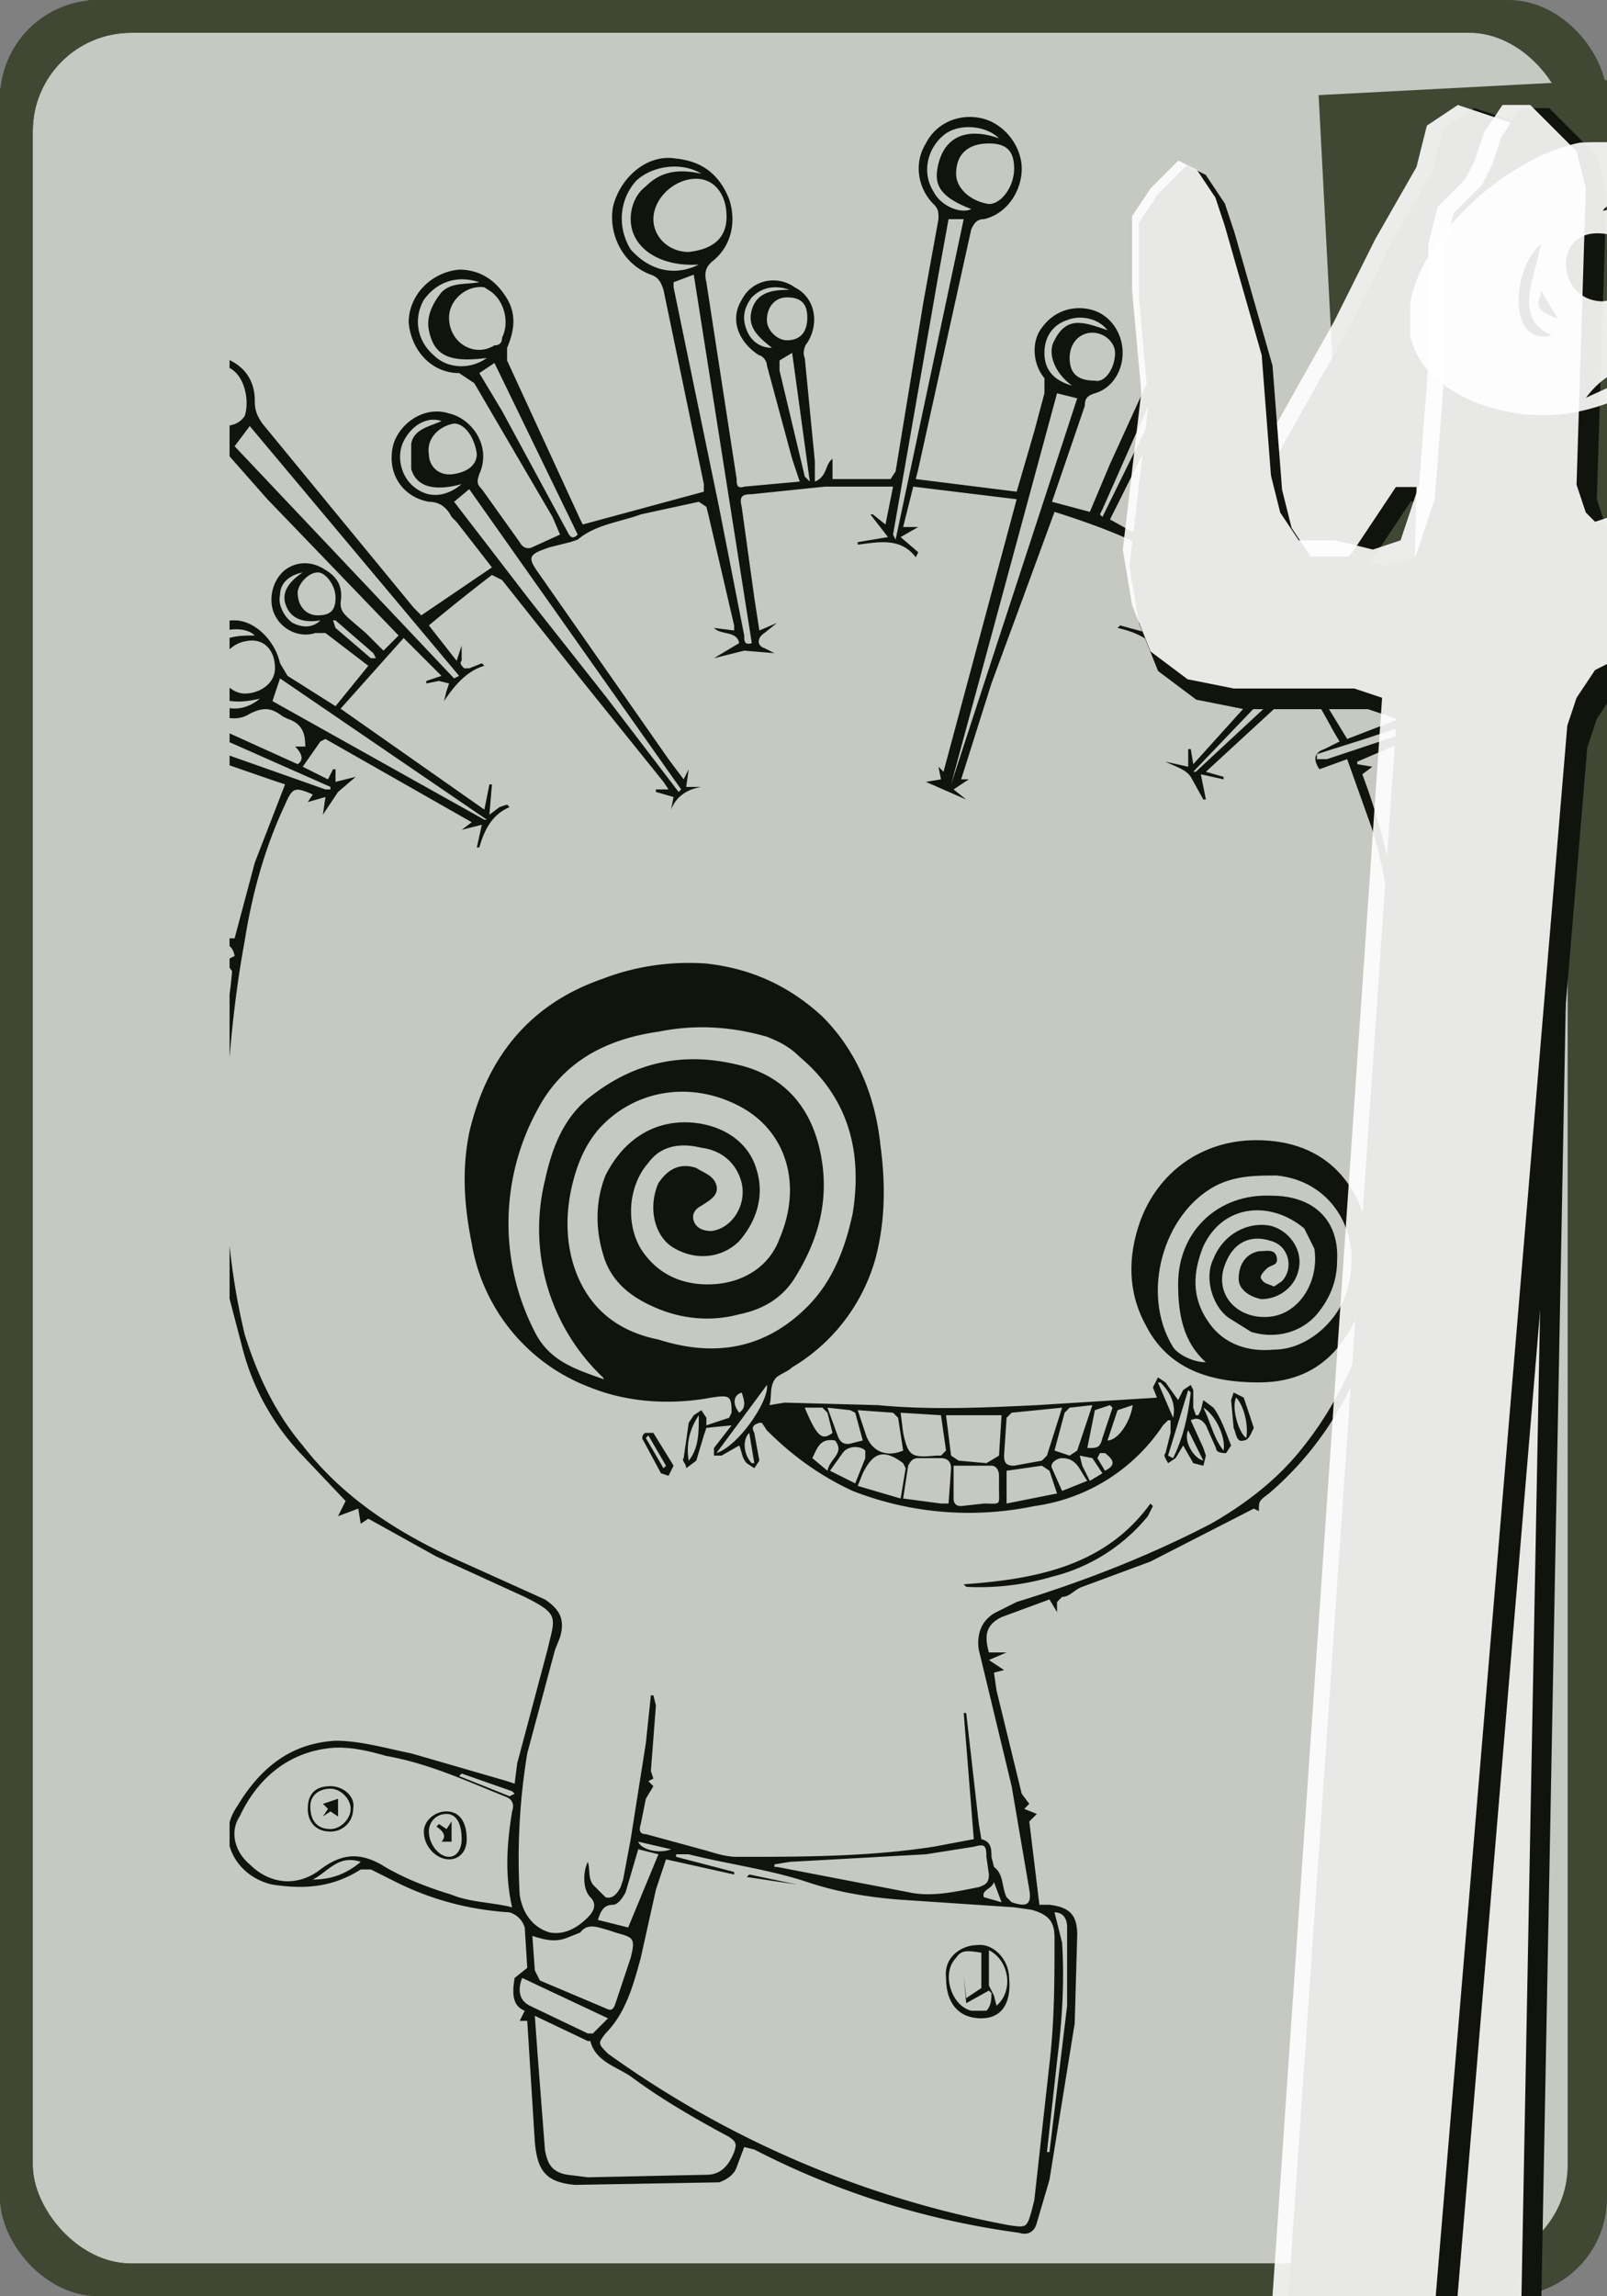
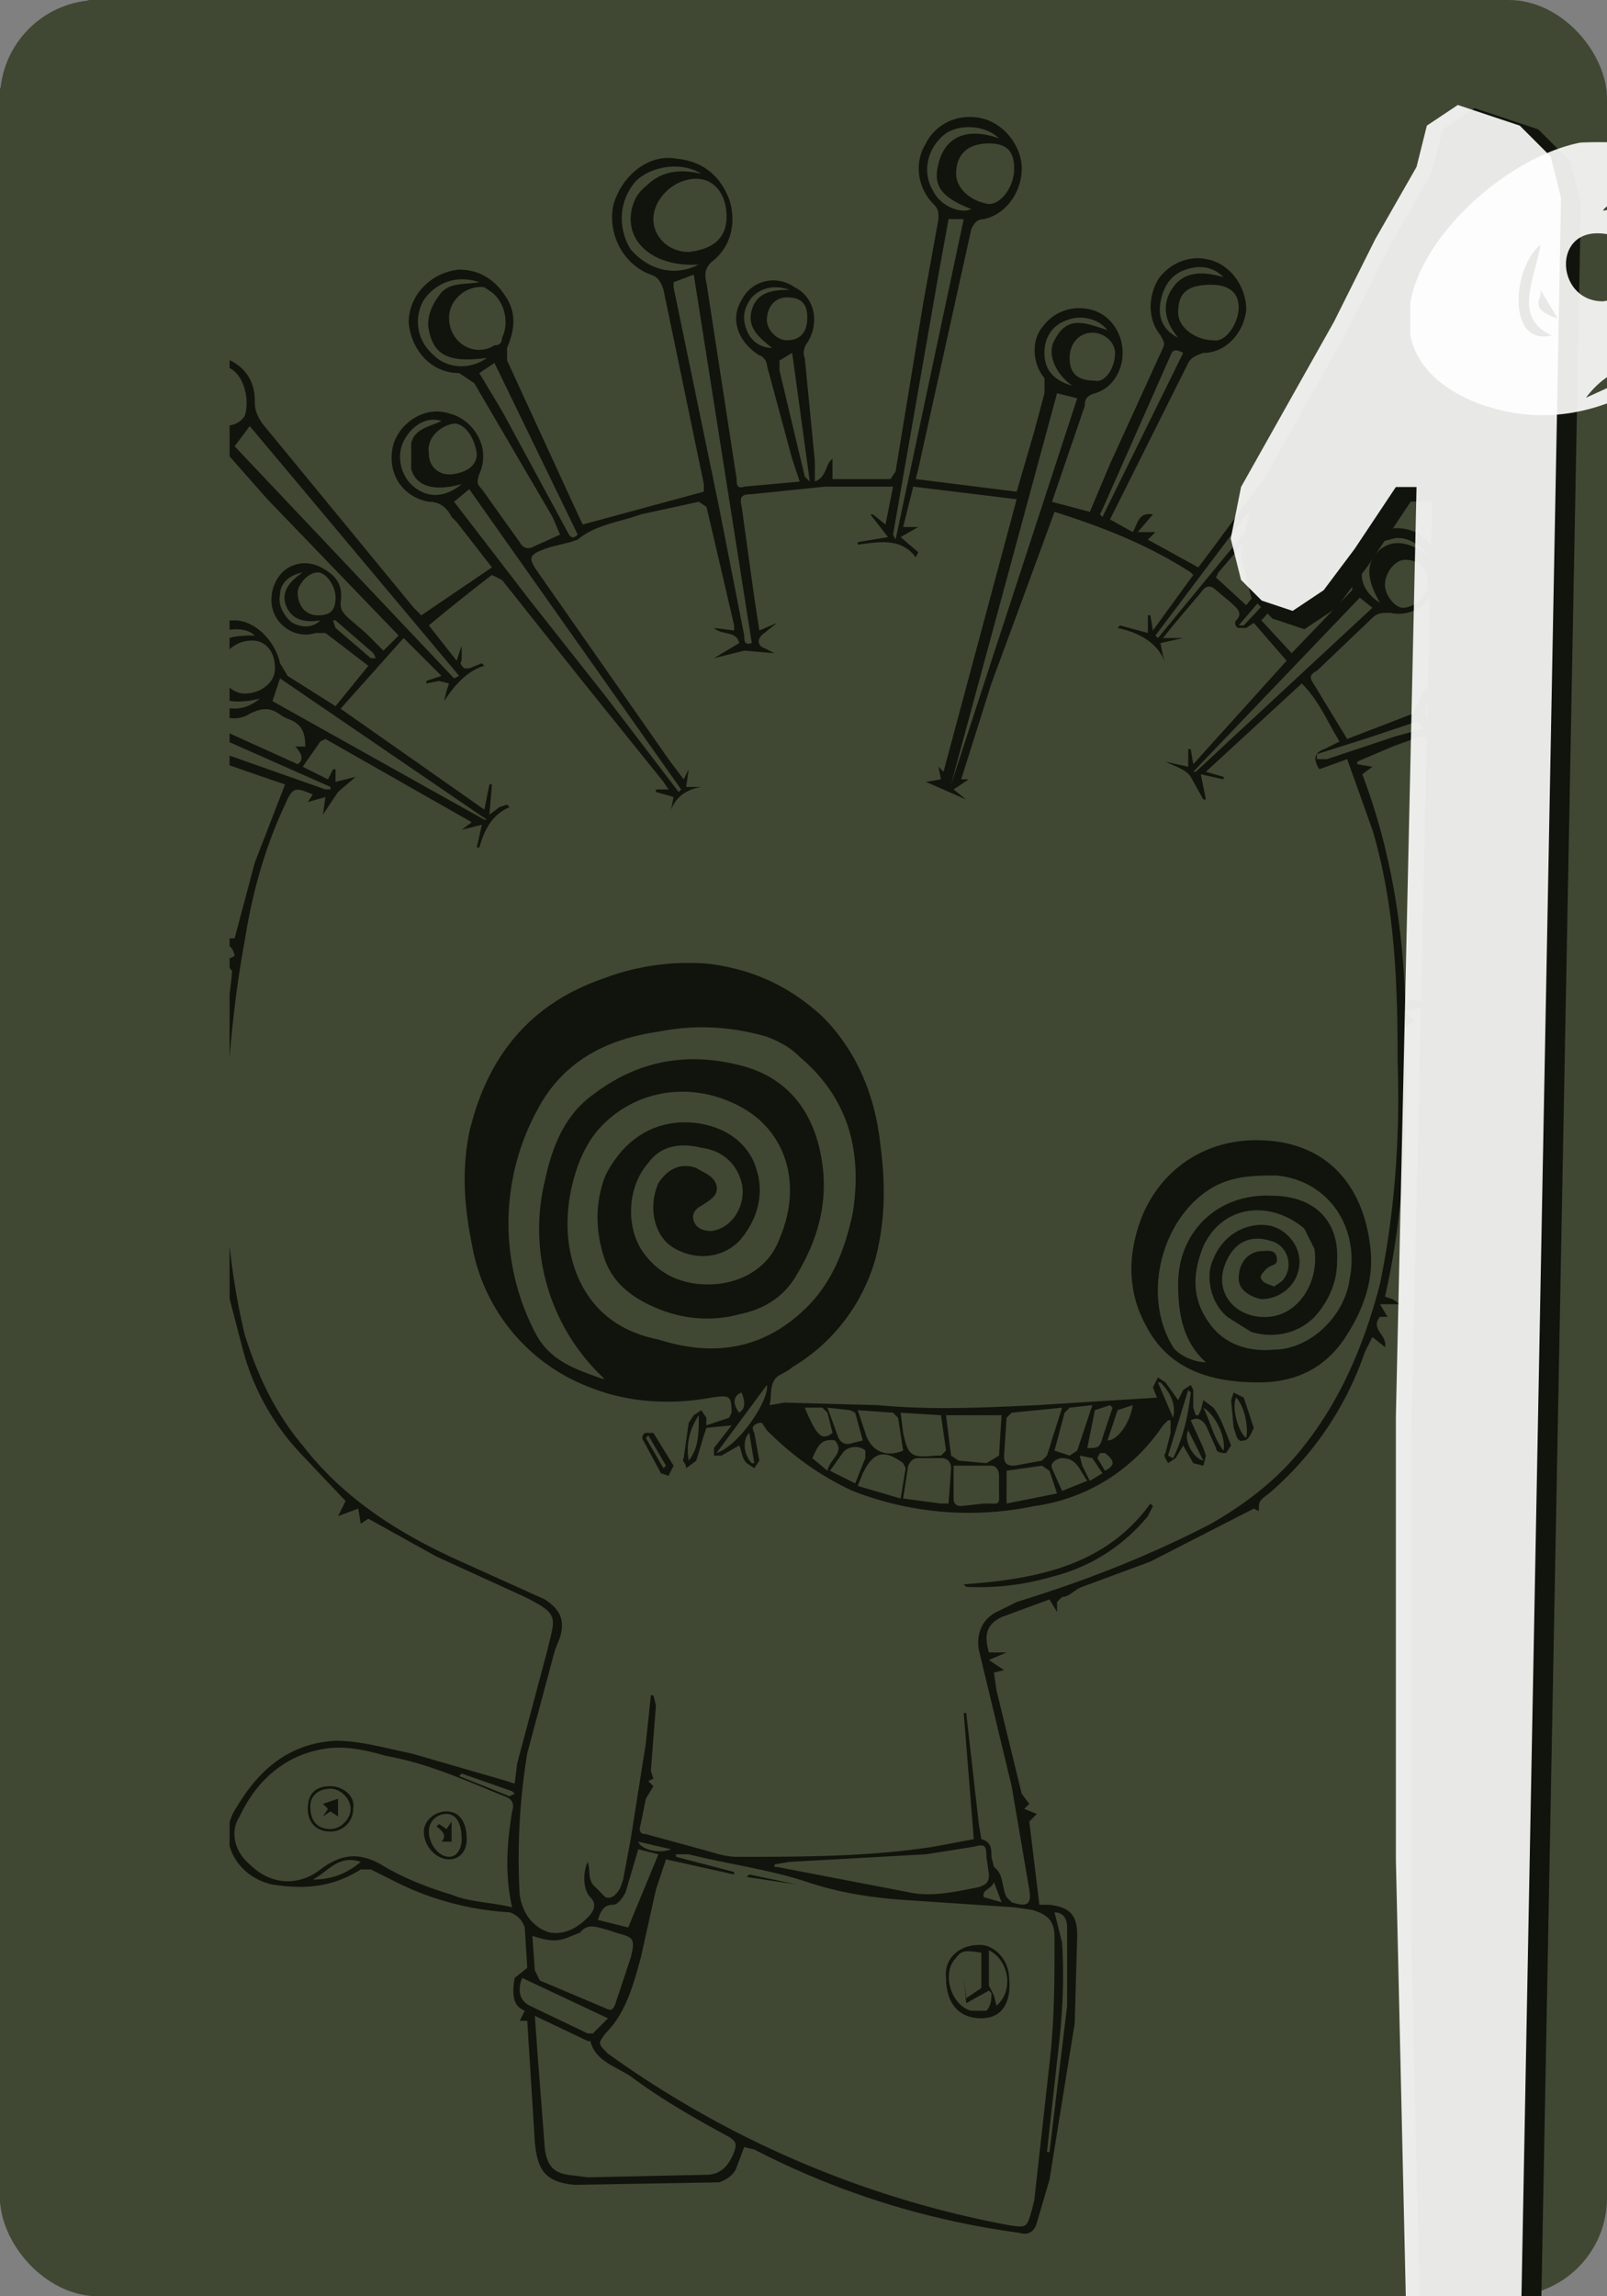
<svg xmlns="http://www.w3.org/2000/svg" width="245" height="350" viewBox="0 0 245 350" fill="#212">
  <rect x="0" y="0" width="245" height="350" fill="#808080" stroke="none" />
  <style type="text/css">text { font-family: monospace; font-size: 21px;}</style>
  <defs>
    <symbol id="num_0" viewBox="0 0 57.7 273">
      <path d="m41 266-2 5-3 2h-3l-8-1-4-2-4-3-2-4-5-11-2-10-5-44-3-44 1-45 4-44 3-21 3-11 3-11 4-8 3-4 4-4 7-4 5-2h5l4 4 3 4 3 9 3 15 2 15 1 30v48l-3 47-5 47-9 47Zm-15-20 3 3 3-4 2-9 7-52 4-51 1-52-3-51-3-9-1-3-2-2-2 2-2 3-3 3-2 3-1 5-7 47-5 47-1 23v12l1 12 1 23 3 23 2 12 3 12 2 3Z" />
    </symbol>
    <symbol id="num_1" viewBox="0 0 31.6 222.4">
      <path d="m16 127 2-90h-2l-2 3-2 3-3 4-3 2-3-1-2-2-1-4 1-5 9-16 4-8 4-7 1-4 3-2 3 1 3 1 3 3 1 4-4 212-3 1h-3l-2-1-2-4-1-3-1-44v-43Z" />
    </symbol>
    <symbol id="num_2" viewBox="0 0 71.5 249">
-       <path d="m55 234 3 5-1 2-3 2-3 2-7 2-8 1-12 1-12-1-5-2-4-3-2-4-1-4 4-81 9-87 3-6 4-4 3-4 5-3 6-3 6-4 6-4 6-6 4-5 2-5-1-4-2-2-3-1-6-1-9 1-10 1-4 2-4-1-4-3-1-4V8l2-3 3-1h10l9-3 10-1 11 4 5 3 4 5 3 7v19l-3 9-3 4-4 5-6 3-11 5-6 3-5 2-4 2-3 3-1 4-8 73-4 78 2 3 3 3 5 1 9 2 7-2 8-3h5l3 1Z" />
-     </symbol>
+       </symbol>
    <symbol id="num_3" viewBox="0 0 72.4 249">
-       <path d="m66 50-3 5 1 3 3 4 3 10 2 28v15l-1 14-4 49-5 25-5 25-4 8-3 4-5 5-5 3-5 1H25l-8-4-5-4-5-4-5-7-2-7v-9l1-4 3-2h3l3 2 2 4 1 10 4 5 4 3 4 1 5-1 5-2 4-4 6-8 4-9 7-59 1-30 1-15-1-14v-8l-1-7-2-5-4-3-4-1-6-1-6 1-4-1-4-4-1-4 2-3 2-5 3-2h9l5-1 6-5 4-5 2-5-1-7-2-4-3-4-4-2h-6l-14 3h-8l-3-1-2-2v-3l2-3 3-1 18-5 6-2 7-1 5 2 7 4 5 7 3 9v16l-2 6-3 6Z" />
-     </symbol>
+       </symbol>
    <symbol id="num_4" viewBox="0 0 81.2 247.9">
-       <path d="m3 9 3-3 2 1 2 3 1 3 2 7 2 7 1 13 1 4 2 3h4l4 1 3-1 1-3 1-3 1-13V15l1-4 3-3 1-2 1-3 2-3h3l2 2 3 3 1 4-1 32 1 3 1 1 3-1 10-2 10-1h4l2 3 1 3-1 4-4 3-4 2-9 2-8 1-4 2-2 3-1 3-15 179-3 2h-4l-5-1-3-1-2-3v-4L28 64l-3-1H12l-5-1-4-3-2-5-1-6 2-17-1-11v-8l2-3Z" />
-     </symbol>
+       </symbol>
    <symbol id="num_5" viewBox="0 0 79.1 256.6">
      <path d="M24 44v5h5l9-2 9-1h7l8 1 6 2 6 4 4 6 1 7-10 74-12 74-3 15-2 7-3 8-3 4-4 4-7 3-8 2h-8l-9-1-5-2-3-4-1-4v-7l-1-8v-3l1-3 3-1h3l2 3 1 4 1 7 2 3 3 2h3l4-1 6-4 3-5 4-9 14-68 10-69V73l-1-4-3-2-4-1-7-1-7-2-24 5-3-1-2-2-1-4 2-11 1-11 1-11-1-16V9l2-2h3l56-7 4 1 2 3 1 4-1 3-3 2-3 1-9 2-10 1-18 1h-4l-2 2-1 3-1 11-3 10Z" />
    </symbol>
    <symbol id="num_6" viewBox="0 0 71.5 282.4">
      <path d="M38 44v4l2 1h3l10 1 6 1 4 2 4 4 2 5 1 7 1 7v14l-10 91-14 91-2 5-3 4-3 1H27l-8-2-6-3-7-4-4-3-1-4-1-5 7-119L20 22l4-9 4-5 6-3 21-5h7l5 2 3 3 1 3-1 5-1 3-3 1-4 1-8-1-4 1-3 2-2 4-3 7-2 6-2 7Zm19 25-2-4-5-1H40l-4 1-2 2-3 5-2 7-18 179 3 5 5 4 4 1 5-1 4-2 3-5 4-9 4-25 3-25-2-9v-5l2-4 2-7 7-51 3-52-1-4Z" />
    </symbol>
    <symbol id="num_7" viewBox="0 0 75.3 246.1">
      <path d="M1 236 57 19l-2-1-3 1-9 2H29l-3-1-1-3-2-4-1-4V5l3-2 3-1 39-2 4 1 3 2 1 4v4L9 244l-3 2-3-1-2-2-1-3 1-4Z" />
    </symbol>
    <symbol id="num_8" viewBox="0 0 56.5 280.7">
      <path d="m42 277-5 4-6-2-5-4-5-5-5-5-5-9-4-8-4-9-2-9-1-32 1-32 3-32 6-32v-6l-2-6-2-5-2-11V45l2-14 4-14 2-7 4-5 5-3 5-2h14l3 1 3 3 2 4 2 6 2 6 1 13v12l-2 26-2 10-3 10-2 5-1 5 2 4 4 6 2 6 6 92-1 15-1 14-2 15-3 10-4 9-4 5Zm-15-19 4 3 3-3 2-7 3-22 1-23-1-45-1-23-2-12-2-11-1-4-2-3-3-1-3 2-1 3-3 12-2 11-2 26-1 26 1 26 1 13 3 13 1 8 3 8 2 3Zm8-245-4-2-5 3-2 4-5 10v12l1 32v3l2 3 3 1h5l4-1 4-3 1-4 2-7v-7l-1-19v-9l-2-9-1-4-2-3Z" />
    </symbol>
    <symbol id="num_9" viewBox="0 0 57.7 283.6">
      <path d="m36 100-2-3-4 1-4 2h-4l-5-1-4-3-4-5-3-6-5-14-1-8 1-12 2-11 2-12 4-12 1-4 2-4 4-2 5-2 5-3 7-1 7 2 6 3h5l3 1 3 3 1 4-8 130-1 65 1 68-3 3-4 3-3 2-3-1-2-3-1-3 2-177Zm5-82-2-2-5 2-3 4-5 8-1 7-2 7-1 13 1 13 1 5 2 3 3 1 2-1 3-4 5-8 1-7 1-8 1-30-1-3Z" />
    </symbol>
    <symbol id="icon_1" viewBox="0 0 247.9 150.5">
      <path d="M61 0c47-1 88 17 124 48 20 18 40 35 51 59l11 24v2c1 6 2 11-2 15-5 4-11 2-15-2-12-9-26-14-41-15l-59-3-38-4c-33-6-57-26-75-54L1 31c-3-10 0-14 8-20C24 2 42-1 61 0Zm17 17h-8c-16-2-29-2-43 4-10 4-11 7-8 16 5 17 16 29 26 42 14 20 36 27 58 31-16-29-25-60-25-93Zm44 94c27 2 56 3 85-6-15-29-37-47-62-64l-23 70Z" />
    </symbol>
    <symbol id="icon_2" viewBox="0 0 283.5 160.3">
      <path d="M94 14c45 14 104 35 150 37l29 3c12 0 9 12 10 21-2 11-7 88-19 85-49-7-96-26-136-57-12-8 7-9 9-32 2-6 2-8-5-8l-38-6m78 55c4 1 7 4 11 1l22-15c11-9 24-16 35-26 4-7 14-7 20-13 11-6 14 5 14 14 0 5-19 18-24 21l-44 32c10 2 22 12 30 4l36-28c-3 28 3 21-20 37 6 2 11 2 16-3v5l1 1 6-51V66c0-7-2-9-9-10-28-3-55-3-83-9-3-1-6 0-10 2l-27 16c-3 2-2 6-3 10l38-23c6-5 14-2 21-1l-63 44c5 2 19 12 23 9l34-23 36-25c7-2 14 0 22 0l-82 56Zm-45-14c37 32 84 50 131 59 9 1 8 3 10-7l1-7c-33-4-64-15-94-29l-41-20c-3-1-4 2-7 4Zm132-20c-2-15-15-9-12 4 1 3 2 5 6 5 5 0 6-5 6-9Zm16-21c7 25-1 52-3 78 2-11 15-77 3-78Zm-27 31c-5-7-4-12 0-18-9 0-7 16 0 18ZM147 49l13-7c-6-2-12 1-13 7Zm35-4v-1l-28-7v1l28 7Zm-34-9-7-2v1l7 1ZM94 57c-16-2-33-6-47-15h-4c-10 6-20 8-31 4-28-11-2-42 18-46 22-1 43 8 64 14m-61 2c-8 0-7 12 1 12 8-1 8-12-1-12Zm43 17c-1-16-17-6-7 3 3 3 6 0 7-3Zm-51 1c-7-3-3-10-2-16-5 4-6 18 2 16Zm33 7v1c5 2 10 5 15 5l1-1-16-5ZM48 10v1l15 3v-1l-15-3Zm33 10c-2-3-11-6-14-5 5 3 9 4 14 5Zm-28-2 13 4c-1-3-9-5-13-4ZM42 40h-1c-3-1-7 1-10 5l11-5Zm1-19v1c13 2 11-4 0-1Zm10 10c2 2 6 4 9 2l-9-3Zm-12-2c3 1 6 2 10 1-3-2-6-2-10-1Zm-7-17 9-1c2-4-8-1-9 1Zm14 22h-1a1363 1363 0 0 1 1 0Zm38 16c-2-2-6-3-8-1 3 1 5 2 8 1Zm-1-9c-2-2-4-2-7-2 2 3 4 3 7 2ZM43 17v1h6c-2-2-4-2-6-1Zm14 5-1 1c2 1 4 2 6 1v-1l-5-1Zm27 8 1-1c-6-4-8 0-1 1Zm-61-3c-1 2 0 3 3 4l-3-5Z" />
    </symbol>
    <symbol id="icon_3" viewBox="0 0 274.7 188.8">
      <path d="m274 74-2-4-8-17c-7-11-18-17-30-21l-16-3-1 1 1 2c5 8 8 17 10 27l-1 3-2-2c-3-8-7-16-12-23s-5-7-13-4a76 76 0 0 0-43 31l-1 2 14 12c7 6 12 13 14 22 2 8 3 17 3 25l-2 7c-2 11-9 20-15 29-3 4-7 6-11 9l-2 1c-3 3-6 4-10 6l-7 5h-3c-1-2-3-2-5-1-9 4-18 5-28 4-4 0-7 0-10 3h-4l-4-3c-10 1-19-1-29-3a88 88 0 0 1-37-17l-3-4c-8-6-13-14-15-24-3-11-3-22 1-34 3-10 9-18 16-26 8-8 16-16 27-20 5-1 7-4 10-9C70 23 90 7 119 2c24-4 48-2 71 6l16 9 5 1c10 0 19 1 28 4 16 6 26 18 32 35 2 4 2 9 3 14l1 2-2 1ZM136 61l-18-5c-13-2-26-2-38 1-7 1-5 0-6 7-1 5-3 9-8 10l-9-1c-4-1-7 0-9 2l-3 3c-2 2-4 3-2 7 1 4-1 6-5 5l-3 1v3c2 2 1 6-2 5-2 0-3 1-3 3l-4 18c-2 7 2 13 0 20 3 17 12 29 28 36 8 4 16 6 25 6l10 1-1-7c0-4 3-6 6-6l9-1 16-1c4 0 8-2 13-4h6c4 0 5 2 4 6v7l2-2 8-4c22-14 33-34 31-60-1-19-13-32-29-41-1 3-1 6-6 7-3 0-6 0-9-2-6-4-7-8-3-15Zm59-41-4-2c-11-3-21-5-32-6-10 0-20-1-30 1-18 4-32 13-45 26-3 3-6 7-8 12 21-3 42 0 62 7 15-19 34-31 57-38ZM97 183h8c10 0 20 0 29-4 1 0 2 0 2-2-1-1-1-2-3-2l-7-1c-6-1-11-1-16 1l-10 4c-2 0-3 2-3 4ZM51 60h-2c-10 4-17 10-24 17-10 12-20 24-20 41 0 11 0 21 7 31l1 1c-3-6-5-11-6-17v-18c1-8 3-16 9-22l5-7c8-10 17-20 29-25v-1Zm42 123 5-11c-2 0-4-1-6 2-2 2-1 8 1 10Zm46-6 1-7-2-3h-3l4 10Z" />
      <path d="m65 164-8-1c-15-2-24-16-22-30 2-13 12-26 25-28l11 1c6 1 12 4 16 8 8 6 11 15 9 25-2 13-9 21-22 24l-9 1Zm-3-50c-3 0-5 1-6 4-1 2-2 5 0 8l1 1c5 2 10-2 11-7 0-3-3-6-6-6Zm-14 23c0 2 1 3 3 3s3-2 3-4-1-3-3-4c-2 0-3 2-3 5Zm99-14c0-8 5-14 11-16 3-1 7-1 10 1 9 6 11 20 7 27-2 5-6 8-12 8-5 1-9-2-11-7-3-4-5-8-5-13Zm16-8-3-3c-2 1-3 2-3 4l3 4c1 0 3-2 3-5Zm-6 10h-1l1 4c2-2 2-3 0-4Zm-58-20c0 3-2 5-4 7h-6l-7-5c-7-7-16-11-26-11l-4 1-2-1 2-1c4-2 9-2 14 0 7 2 13 5 18 10l6 4c1 2 3 1 4 0l4-4h1Zm12-22c-3 0-6-3-6-6 0-4 3-8 6-8s7 5 7 9c0 3-3 5-7 5Zm53 70c0 2 0 4-3 4-2 1-3 0-4-2l-2-3 1-4c1-1 3-2 4-1 3 0 4 3 4 6Zm-57 0 2-8c0-2 2-3 4-3 2 1 3 3 2 5l-3 8-4 1-2-3Zm62-53-12 4-8 6c-2 1-4 3-7 1-2-1-2-4 0-6 2 5 2 5 6 2 6-5 11-9 18-8l3 1Zm-47 43 2-2h3l5 9v3h-3c-4-2-6-5-7-10ZM85 68c-2 0-3-1-3-4 0-2 2-5 4-5s4 3 4 5-2 4-5 4Zm-5 108-2 2c-1 1-3 0-4-1l-1-3c-1-2-2-3 0-4 1-1 4-1 5 1l2 5Zm100-69c0 2 0 3-2 3-3 0-5-3-5-6 0-2 2-4 3-4 2 1 5 4 4 7Zm-59-9c0 2-1 3-2 3-3-1-5-3-6-5-1-1 3-3 5-3s4 2 4 5Zm8-15c0 2-2 4-4 4s-3-2-3-5c0-2 1-4 3-4 3 0 4 2 4 5Z" />
      <path d="m79 166 17-16v2c-2 4-12 13-17 14Zm82-81c0 2-2 4-4 4s-4-2-4-3c0-2 3-5 4-5 2 0 4 2 4 4Zm-9 73-3-1c-4-1-8-4-10-8v-2l1 1 10 7 2 2v1Zm-44-94-3-3 3-2c2-1 4 0 4 2l-4 3Zm18 3-3-4 3-2 3 3-3 3Zm-84 93c-4-1-8-6-7-11l7 11Zm51-66c0 1-1 2-2 1l-3-3 1-1 5 2-1 1Zm85 40c0 4-3 8-8 10l7-10Zm-75-55-2 1-3-2 2-2 3 3Z" />
    </symbol>
    <symbol id="ace" viewBox="0 0 25.4 33.4">
      <path d="m12 4 1 1 1-1V3l1-2 1-1h2v1l1 1v1l-1 2-1 2v6l1 1h1l3-1h1l2 1v3l-1 1h-1l-5 2h-1l-1 1-1 1v9l-1 1-1 1h-2l-1-1v-9l-1-1h0-8l-1-1v-1l1-2h1l1-1 3-1 3-1h1v-1l1-1-1-4V5l1-1h1Z" />
    </symbol>
    <symbol id="suit_2" viewBox="0 0 910 892.3" fill="#11140C">
      <path d="m243 249 6-6-52-54-15-17c-2-2-3-2-5-2-10 3-20-2-24-10-4-9-2-19 6-26 7-5 14-5 21-1 8 3 12 9 12 17 0 4 1 6 3 9l60 73 3 3 28-19-14-18-2-2c-2-4-5-6-9-6-11-2-17-12-14-23 3-9 13-15 22-12 9 2 17 13 12 24-1 3-1 4 1 6l15 21c1 2 3 3 5 2l11-5-3-7-31-53-6-4c-11 0-19-9-20-20 0-11 9-20 20-21 8 0 14 4 18 10 5 7 4 14 1 21v5l29 63 1 2 48-13v-3l-16-77c-1-3-2-5-5-6-11-4-17-16-15-27 3-12 14-21 25-19 10 1 17 6 21 16 3 9 1 19-7 25-2 2-3 4-2 8l12 78c0 2 0 4 3 3l22-2-3-9-10-37c0-2-2-4-3-4-8-5-12-14-7-22 4-8 14-10 21-5 8 4 10 14 5 22-1 1-2 4-1 6l4 41v8c5-2 4-7 7-9v8h23l2-3 11-67 6-33c0-3 0-4-2-6-6-6-8-16-3-24 4-8 13-12 22-10s16 11 16 20-6 18-15 20c-3 0-4 2-5 4l-21 95-1 4 40 5 7-24 4-15v-6c-5-6-5-15-1-20 5-7 13-9 20-7s12 9 12 17c0 7-4 14-11 16-3 1-4 2-4 5l-13 38 15 4 8-19 21-46c1-2 0-3-1-5-5-6-5-15-1-22 4-6 12-10 20-8 9 2 15 11 15 20-1 9-8 17-17 17-3 1-5 2-6 4l-30 60-1 2 9 5c2-3 2-8 8-7l-6 7h7l-3 3 20 11 6-8 65-88c1-2 2-4 1-8-2-10 5-20 16-22 10-1 20 6 20 16 1 12-7 21-18 21-3 0-4 0-6 2l-76 89-1 2 12 11 11-14v-4c-1-6 0-11 4-14 4-4 9-5 15-4 7 2 11 10 9 18-2 7-9 12-17 10-2 0-4 0-5 2l-11 12 12 13 24-25v-5c-1-12 10-22 22-19 9 2 14 12 12 20-2 9-10 15-19 13-3 0-5 0-7 2l-22 21c-2 1-3 2-2 4l14 23 26-10 2-4c2-7 9-12 16-11 5 1 10 6 11 11 1 6-1 11-6 14-4 4-11 3-15 0l-5-1-11 4-14 6v1l6 1-4 3c11 29 16 59 17 90 3-1 6-1 8 2l-8 2 4 4-4 2c1 36 0 72-8 107l3 1 3 2h-8l3 5h-3c-4 5 3 7 2 12l-5-4-3 6a128 128 0 0 1-38 56c-4 3-4 3-4 7l-2-1-41 21-27 10c-3 1-5 4-8 4l-2 2v4l-3-5-19 7c-6 3-7 7-5 14a2210 2210 0 0 1 7 0l-7 3a17754 17754 0 0 1 6 4l-4 1 1 7 10 41 3 4-2 2 5 2-3 3 4 33h4c8 1 11 4 11 12l-1 35-10 62-5 17c-1 4-4 5-7 4-37-5-72-16-105-33l-4-1-3 8c-1 3-4 5-7 6l-57 1c-12-1-15-6-16-17l-3-48h-3l2-4c-5-2-5-7-4-13l5-4-1-16c-1-3-3-5-6-6-16-1-31-5-45-12l-10-5h-4c-11 7-22 8-35 6-14-3-23-18-14-31 9-15 21-25 39-26 10 0 20 3 30 5l38 11 3 1 1-8 12-45c3-13 5-14-9-21l-35-16-27-15-3 2-1-6-8 3 3-6-18-19a96 96 0 0 1-23-42l-6-23-2-3 2-5-5 2c-3 0-6-2-5-5l2-3 2 1-2 4h4c1-2 3-3 2-5l-1-16 1-58c0-13 3-25 4-38l-3-4 4-2c-1-6-6-5-10-7h10l8-30 12-31-6-2-49-17c-2-1-3 0-5 1a20 20 0 0 1-31-22c2-8 9-14 17-15 10 0 21 6 22 18 1 3 1 4 4 5l53 24c3-2 1-5-1-7h4c0-5-1-9-7-11l-2-1c-4-3-7-4-13-1-6 4-15 1-20-5-5-5-7-14-4-20 4-8 10-12 18-12s16 8 18 17l3 5 19 12 13-16-17-13h-4c-6 2-13-1-16-7s-1-14 4-18c4-3 10-4 16 0 5 3 7 7 6 13 0 3 1 4 3 6l7 6 7 7Zm326 59h-1l-5-9c-2-3-6-4-10-6l9 2v-7h1l1 6 37-41-13-15-3 2h-3c-1 0-2-2-1-3 3-3 0-5-2-7l-6-5c-2-2-4-2-6 1l-11 13-4 5h8l-9 2 1 5 1 3c-3-8-10-12-19-14l1-1 11 3v-7h1l1 6 16-22-1-1c-17-11-35-18-54-24a24861 24861 0 0 1-25 68l-12 38h3l-6 4 5 4-16-7 6-1-1-5 2 2 29-108-41-5-4 16a1452 1452 0 0 0 6 0l-7 4 7 6-1 2c-6-8-15-6-23-5v-1l12-2-7-9h1l5 4 3-15h-27l-29 3c-4 0-5 1-4 5l5 36 2 13 7-3-5 4c-3 2-3 5 0 6l4 2-12-1-12 3 10-6c-1-5-7-3-10-6l8 1v-2l-10-43-1-4-3-2-23 5c-8 3-18 4-25 10l-3 1-8 2c-9 3-9 4-4 11l51 73 6 8 2-4-1 7h6c-6 1-10 4-12 9l1-5-7-2v-1h5l-2-3-33-41-31-39-4-2a759 759 0 0 0-25 20l11 14 2-6v6c-1 1 0 2 1 3h2l5-2 1 1c-7 2-12 8-16 14l1-4 1-3-4-1-5 1v-1l6-2-15-15-25 28 57 40 2-10h1l-1 12 4-3 3-1 1 1c-7 3-10 9-12 16h-1l2-9-8 2 4-3-58-33-2 1-7 10 10 5 2-4h1v5l8-2-7 6-6 9 1-7-7 2 2-3c-7-3-8-3-11 4-8 17-13 35-16 54-5 27-7 54-8 81 0 25 2 50 8 75 5 16 12 31 23 44 17 22 40 36 65 47l31 14c6 4 8 8 6 15l-2 5-11 41a256 256 0 0 0-3 56c1 7 5 13 12 15 6 1 11-2 15-6 2-2 4-5 1-8s-3-10-1-14c1 3 0 6 2 9l5 5c3 1 5-2 6-4l1-3 3-16 6-38 2-19h1l1 4-2 26 1 3-2 1 2 2-3 5-2 10c-1 3 0 4 2 4l22 6c4 1 9 3 14 3 26 0 52 0 78-4l16-3-4-50h1l5 44 1 6c4 1 4 4 4 7l1 4c4 3 3 8 5 12l2 2c6 2 8 1 7-5l-7-41-13-54c-1-6 1-12 7-15l8-4c26-8 52-18 77-31 14-8 27-18 37-31 15-19 24-41 30-64 6-29 8-59 7-88 0-31-1-62-10-92l-10-28-11 4q-4-6 2-8l6-3c-5-8-8-16-15-23l-38 35 7 2v1l-9-2 2 10ZM355 728l-4 12-6 27c-3 11-6 22-14 30-3 4-3 4 1 8a397 397 0 0 0 159 68c7 1 7 1 9-6l1-4 6-54c2-17 2-33 2-50 0-6-2-9-9-11l-7-1-45-3c-13-1-25-3-37-7-15-5-31-7-47-11h-5v1l23 6v1l-27-6Zm-61 19c-3-13-2-26 0-38 1-3 0-5-3-6-15-6-30-13-47-16-7-2-15-4-23-3-16 2-28 12-35 27-4 6-2 14 4 19 8 8 19 9 28 2 8-6 15-7 24-2 8 5 18 9 28 12 7 3 16 3 24 5Zm9 43 1 14 3 39c1 6 3 9 9 10l8 1 47-1c6 0 9-4 11-9 1-3 1-4-2-6-13-7-27-15-39-24-6-4-14-6-16-14h-1l-21-10Zm-1-32 1 14 2 4 26 11c2 1 3 1 4-2l6-18c2-8 1-8-6-10l-3-1c-4-1-8-3-11 1l-5 2c-5 2-9 1-15-1Zm96-28v1h1l52 10c9 2 18 0 28-2 3-1 4-2 4-5l-1-7c0-5-1-5-5-4l-19 3-54 3-6 1Zm-9-484-23-146-8 3v2l18 87 10 51c0 2 0 4 3 3Zm-116 13-83-99-6 8 87 92 2-1Zm237-112a1387729 1387729 0 0 1-42 155l50-153-8-2Zm39 96 1 1 98-119-7-4-92 122Zm-278-53 30 39 30 38 29 38 1-1-84-119-6 5ZM379 77c0-9-5-15-12-15-9 0-17 8-17 16 0 7 6 13 14 13 9-1 15-5 15-14Zm-96 239h1l-82-56-3 9 84 47Zm-14-199c0 10 10 16 18 11 2 0 3-1 3-3 3-6 1-14-4-18l-3-2c-7-1-14 5-14 12Zm-90 43c4 0 7-1 9-4 2-6 0-16-6-19l-2-1c-8 0-16 6-15 15 1 5 7 9 14 9ZM483 48c-8 0-13 4-13 12 0 6 6 11 13 12 5 0 10-7 10-14s-3-10-10-10ZM139 277c7 0 10-3 11-9 0-8-5-15-11-15-7 0-12 5-12 12s5 12 12 12ZM467 78l-4 22-18 103 1 2 27-127h-6Zm104 26c-9 0-13 3-13 11 0 6 7 11 14 11 5 1 10-7 10-13s-4-9-11-9Zm-251 99-33-68-6 4 9 15 26 48c1 2 2 3 4 1Zm352-94c0-5-5-9-10-9-6 0-11 6-12 13 0 5 6 9 12 10 4 0 10-8 10-14ZM222 304v-1l-70-31-2 8h2l68 24h2Zm-31-59c-7 0-12 5-13 11 0 5 5 10 10 10 6 0 12-4 12-10 0-7-4-11-9-11Zm439-17-66 69h1l70-65-5-4ZM298 775c-2 5-1 9 3 11l23 11h2l6-6-34-16Zm-27-616c-6 1-11 6-10 12 0 5 4 9 10 8s9-4 9-8c-1-7-5-12-9-12Zm244-26c0 6 3 9 10 9 4 1 8-5 8-11 0-4-4-8-9-8s-9 4-9 10Zm142 90c0-6-3-10-9-10-4 0-8 5-8 10 0 4 4 9 7 9 5 0 10-5 10-9ZM328 752l12 3 12-29-8-2-5 17c-1 2-3 5-5 5-4 0-5 3-6 6Zm40-656c-16 1-27-7-27-18 0-5 2-10 6-13 6-6 13-7 22-5-8-5-20-3-26 3-7 8-7 19-2 27 7 8 17 11 27 6Zm43 21c0-5-2-8-8-8-5 0-8 4-8 9 0 4 4 8 8 8 5 0 8-3 8-9Zm149 14c-2-1-4-2-5 1l-27 61-1 2 1 1 32-65Zm-54 713h1l7-58v-31c0-4-2-6-5-6l3 12c1 16 0 31-2 47l-4 36ZM176 134c-8-3-17 2-20 9-4 8-1 18 6 22s16 3 20-1c-14 3-22-3-24-11-2-11 2-15 18-19Zm41 101c5 0 7-2 7-7s-4-10-7-10c-4 0-8 5-8 8 0 5 3 9 8 9Zm183-101v4l10 42 2 2-7-51-5 3Zm263 140c1 4 4 9 7 9 2 0 6-3 7-6l1-5c-1-6-6-8-11-5l-4 7ZM487 46c-5-5-15-6-21-2-7 5-10 15-5 23 3 6 11 9 15 7-13-5-15-10-13-18 3-12 13-14 24-10Zm-203 87c-15 2-21-1-23-11-1-5 1-10 5-15 4-4 9-3 15-4-9-3-17 0-22 7-4 7-3 16 4 22 5 5 14 6 21 1Zm-90 135c-12 3-20 0-21-7-1-5-1-9 2-12 4-6 11-6 17-6-4-4-14-3-19 2-6 6-6 15-1 21 6 7 15 8 22 2Zm427-57c0-3-2-5-5-5-4 0-9 4-9 8 0 2 3 6 6 6 3 1 9-5 8-9Zm-347-28c-11 3-18 1-20-6v-10c1-6 8-7 12-9-6-2-12 2-15 8s-1 14 4 18c6 5 13 4 19-1Zm-140 68c-9 0-15 5-17 12s1 15 8 19c6 3 13 2 17-1-15 1-21-2-23-10-1-9 3-16 15-20Zm479 39v2h4l27-9 11-3c-1-3-3-3-5-2l-18 6-19 6Zm54-191c-4-5-10-7-16-5-6 3-10 9-10 16 1 6 4 10 9 12-6-7-8-14-3-21 5-8 12-5 20-2Zm-10 112c-4-5-10-8-15-6-6 1-10 6-11 12-1 5 2 10 7 13-4-7-7-15 0-21 6-5 13-2 19 2Zm-141-67c-7-5-10-13-7-18 5-10 12-7 21-4-4-5-11-6-16-4-6 2-9 7-9 13 0 7 4 11 11 13Zm42-19c-5-6-7-13-2-20s13-6 20-4c-4-4-9-5-15-3s-9 7-10 13 1 11 7 14Zm61 78c-3-5-8-6-13-4-5 1-8 6-7 11 0 5 3 8 7 9-5-6-6-10-3-15 4-5 10-3 16-1Zm-215-97c-6-2-11-1-15 3-3 4-4 8-2 13s6 7 10 7c-5-4-10-8-8-15s8-8 15-8ZM211 218c-5 1-9 4-9 9-1 4 2 9 5 11 4 2 8 2 11-1-6 1-12 0-14-7-1-4 1-8 7-12Zm13 19h-1l1 3 14 12h2l-1-2-15-13Zm-9 499c7 0 13-2 19-7-9-3-13 4-19 7Zm367-497h2l16-17v-2h-2l-4 5-12 14Zm80 44c-3-5-4-9-2-14s7-5 12-5c-7-4-13 1-15 5-2 5 0 10 5 14ZM274 694l-1 1 20 8 2-1-1-1-20-7Zm211 43c-1 3-5 3-4 6l7 2-3-8Zm-128-13-13-3c1 3 8 5 13 3Z" />
      <path d="m550 546-2-5 2-4 3 2 5 7 2-4 3-2 1 2v7l1 3h1l1-2 1-4 4 3c3 4 5 10 7 15l-2 3c-1 0-4 0-4-2l-4-9c-2-3-4-3-6-2l5 11 1 3-1 4-4-1-4-7-3 5-3 2c-1-2-2-3-1-4l2-8v-5h-1l-2 2a73 73 0 0 1-51 32c-24 5-49 3-72-6-13-6-24-14-34-24l-2-3h-1c-3 1-3 2-2 4l2 11-2 3-3-2c-2-2-2-5-3-7l-7 4h-3v-3l7-9-10 1-1 3-3 10-4 3c0-2-2-3-1-4l2-14 2-3 3-2 2 3v3l9-3 1-2c0-7-1-7-8-6-16 3-33 2-48-4a74 74 0 0 1-47-57c-3-15-4-29-1-44 7-30 24-51 53-61 13-5 27-7 41-6 18 2 33 9 46 21 14 14 21 32 23 51 2 15 2 30-2 45a73 73 0 0 1-33 43c-2 2-6 3-7 5-2 3-1 7-2 10l6-1 37 1c21 2 42 1 63 0l48-3Zm-219-7-1-2a81 81 0 0 1-23-78c3-14 8-26 19-34 17-13 36-17 57-12 18 4 29 16 33 34s0 34-9 49c-5 9-13 14-23 16-11 3-23 2-34-3-9-4-17-10-20-21-3-10-3-21 1-31 7-14 19-22 34-21 13 1 23 8 26 19 3 10 0 20-7 28-7 7-18 8-27 2-7-5-9-16-5-25 4-6 9-8 15-6 3 2 7 3 8 7s-3 6-6 8c-2 1-4 3-3 6s4 4 7 4c8-1 14-10 12-19-2-8-8-13-16-14-8-2-16-1-21 6-8 9-9 24-3 34 7 11 18 15 30 14 11-1 21-7 25-18 9-21 3-42-15-52-20-11-43-7-57 9-5 6-8 13-10 21-3 12-3 25 2 37 6 14 17 22 32 25 22 7 42 4 59-13 10-10 15-23 18-37 4-25-2-46-21-62-4-4-8-6-13-8-14-4-28-5-43-2-21 3-38 12-48 31a94 94 0 0 0-1 88c6 12 17 15 28 19Zm181 10-20 2-2 2-1 15c0 3 1 4 4 4l11-2 2-2 6-19Zm-46 3 2 16 3 2 11 1 5-3 1-16h-22Zm-17 33 15 2h3l1-14c0-2-1-4-4-4h-9c-2 0-3 1-4 3l-2 13Zm20-13v13c0 2 1 3 3 3l9-1c7 0 6 1 6-6v-5c0-2-1-4-3-4h-15Zm-21-21 1 8c2 9 3 10 13 9h2l2-2-2-14-16-1Zm62 32-3-9-3-2-14 2v13l20-4Zm-79-33 3 9c2 7 8 10 15 7l-2-13-2-2-14-1Zm0 30 17 5 2-12-1-2c-8-6-12-4-16 4l-2 5Zm93-32-9 1-2 2-4 15 6 2 3-2 6-18Zm-91 14-3-11-2-1-9-1 4 11c1 3 3 4 6 3l4-1Zm-13 12 10 5 4-10v-3c-2-2-7-2-9 1l-5 7Zm102 4c-3-4-4-9-10-9-2 0-5 2-4 4l4 9 10-4Zm-147-11c9-3 21-21 20-27l-20 27Zm157-18-1-1-6 2-3 15c4 0 5 0 6-4l4-12Zm-113 25c1-5 7-7 3-12-6-1-7 3-9 7l6 5Zm-9-25c5 12 7 13 11 10l-2-8-2-2h-7Zm120 13c4 0 9-7 10-14l-6 2-4 12Zm33-19-1-1-8 26 2 1c4-8 6-17 7-26Zm-199 27c4-5 4-11 4-18-4 6-5 12-4 18Zm164 5-4-6-5-1 1 4 3 6 5-3Zm40-26c3 6 4 12 8 17 1-5-3-14-8-17Zm-17-10h-1l6 14c1-4 0-9-5-14Zm11 19c-2 4 2 11 6 12l-6-12Zm-33 16c4-2 4-4 0-7h-2l-1 2 3 5Zm-140-3h1l-2-12c-3 3-2 9 1 12Zm-4-28c-3 1-4 4-1 8 3-2 2-5 1-8Z" />
      <path d="M589 443c28 0 42 18 45 41 2 13-2 25-9 36-8 13-20 19-35 19-19 0-36-5-45-23-7-13-7-27-2-41 7-19 24-32 46-32Zm-20 88c-9-8-11-19-11-31 0-21 16-36 37-35 17 0 27 10 26 26 0 8-3 15-8 21-6 7-16 10-26 7l-8-5c-7-4-11-16-7-24 4-10 14-15 23-13 7 2 12 9 11 16-1 8-8 13-15 13-5-1-9-4-9-8 0-6 3-10 8-11 3 0 6-1 7 2 1 4-2 3-4 5-1 1-3 3-2 4 1 2 3 2 5 3l3-2c5-5 3-14-4-16-9-3-16 1-19 11-3 11 6 20 18 19s20-14 18-27l-4-8c-13-11-32-10-40 7-4 10-5 20 2 30 6 9 16 12 26 11 14 0 28-13 30-28 4-20-8-39-29-41-8 0-16 0-24 4-21 11-30 43-17 64 2 3 8 6 13 6Z" />
      <path d="M473 619c28-2 56-7 74-32l1 1-2 4a71 71 0 0 1-38 24 102 102 0 0 1-34 4l-1-1Z" />
      <path d="M588 557c-1 2-2 5-4 5-3 1-3-3-4-5l-1-11 1-3 4 2 4 12Zm-7-12c-2 4 1 14 4 16 1-5-1-13-4-16Z" />
      <path d="m358 572-2 4-3-1-7-13c-1-1 0-3 1-3h3l8 13Zm-10-12-1 1 7 12 1-1-7-12Z" />
      <path d="M466 775c-1-9 7-13 12-13 7-1 13 6 13 13 1 10-3 16-11 16-9 0-14-6-14-16Zm8 8 6-4v-14c-6-1-8-1-10 2-6 6-2 19 6 21h6c2-2 2-5 2-7l-1-1-9 5-1-11 1 9Zm9-19v14l2 4 1 4c7-6 5-18-3-22Z" />
      <path d="m388 734 19 4-20-3 1-1Z" />
      <path d="M213 708c0-6 3-9 9-9 5 0 10 4 9 9 0 5-4 9-9 9-6 0-9-4-9-9Zm9 8c4 0 8-4 8-8s-4-8-8-8c-5 0-8 3-8 7 0 6 3 9 8 9Z" />
      <path d="M276 720c0 5-3 8-7 8-5 0-10-5-10-11 0-4 4-8 9-8s8 4 8 11Zm-2 0c0-6-2-10-6-10s-7 3-7 7c0 5 4 10 8 10 3 0 5-3 5-7Z" />
      <path d="m222 709-3 2 2-3-2-2 6-2v7l-3-2Z" />
      <path d="m265 714 3 2 2-3v8h-4c2-2 1-4-2-6l1-1Z" />
    </symbol>
  </defs>
  <rect fill="#404833" x="0" y="0" rx="15" ry="15" width="245" height="350" />
  <clipPath id="cardClip">
    <rect x="35" y="0" rx="18" ry="18" width="240" height="345" />
  </clipPath>
-   <rect fill="rgba(255,255,255,0.7)" x="5" y="5" rx="15" ry="15" width="235" height="340" />
  <use href="#suit_2" x="-35" y="0" width="350" height="350" clip-path="url(#cardClip)" />
  <rect fill="transparent" stroke="#404833" stroke-width="6px" x="2" y="2" rx="18" ry="18" width="240" height="346" />
-   <rect fill="#404833" x="200" y="25" width="500" height="90" transform="rotate(-3)" />
  <use href="#num_1" fill="#11140C" transform="scale(1.03, 1.03)" x="86" y="16" height="60" />
  <use href="#num_1" fill="rgba(255,255,255,0.9)" x="90" y="16" height="60" />
  <use href="#num_4" fill="#11140C" transform="scale(1.03, 1.03)" x="102" y="16" height="60" />
  <use href="#num_4" fill="rgba(255,255,255,0.9)" x="106" y="16" height="60" />
  <use href="#icon_2" fill="rgba(255,255,255,0.9)" x="215" y="-84" width="20" />
</svg>